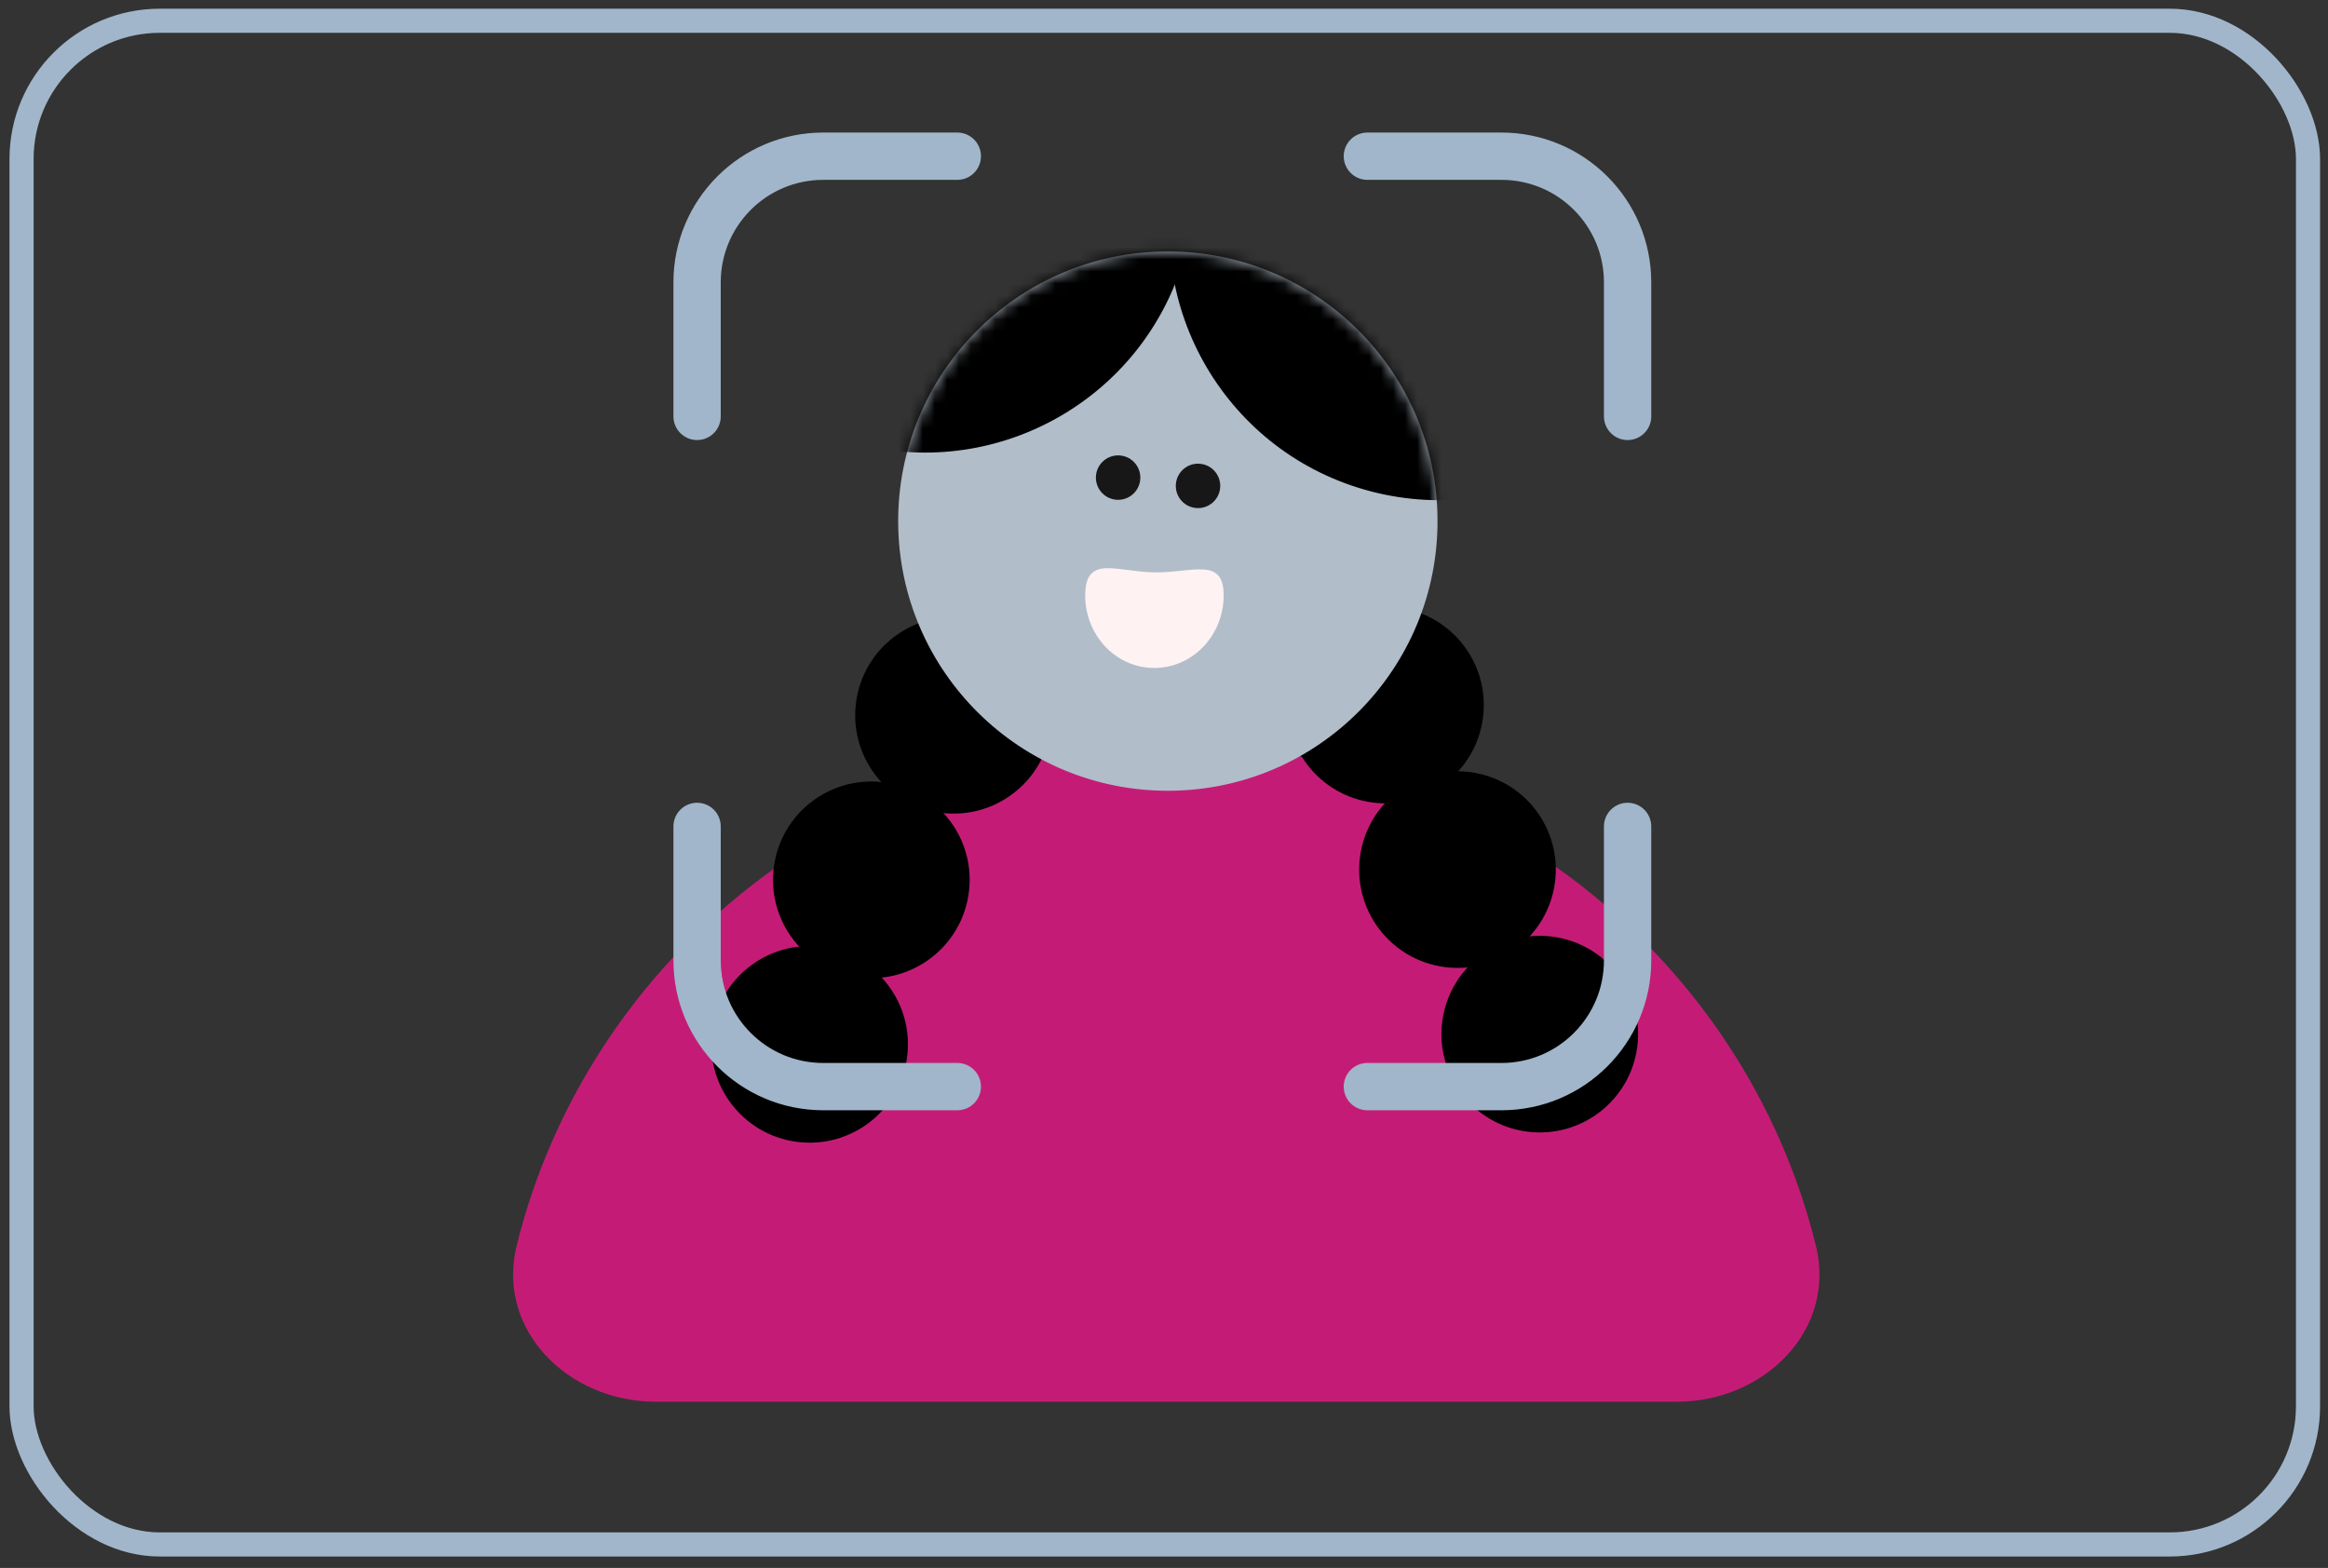
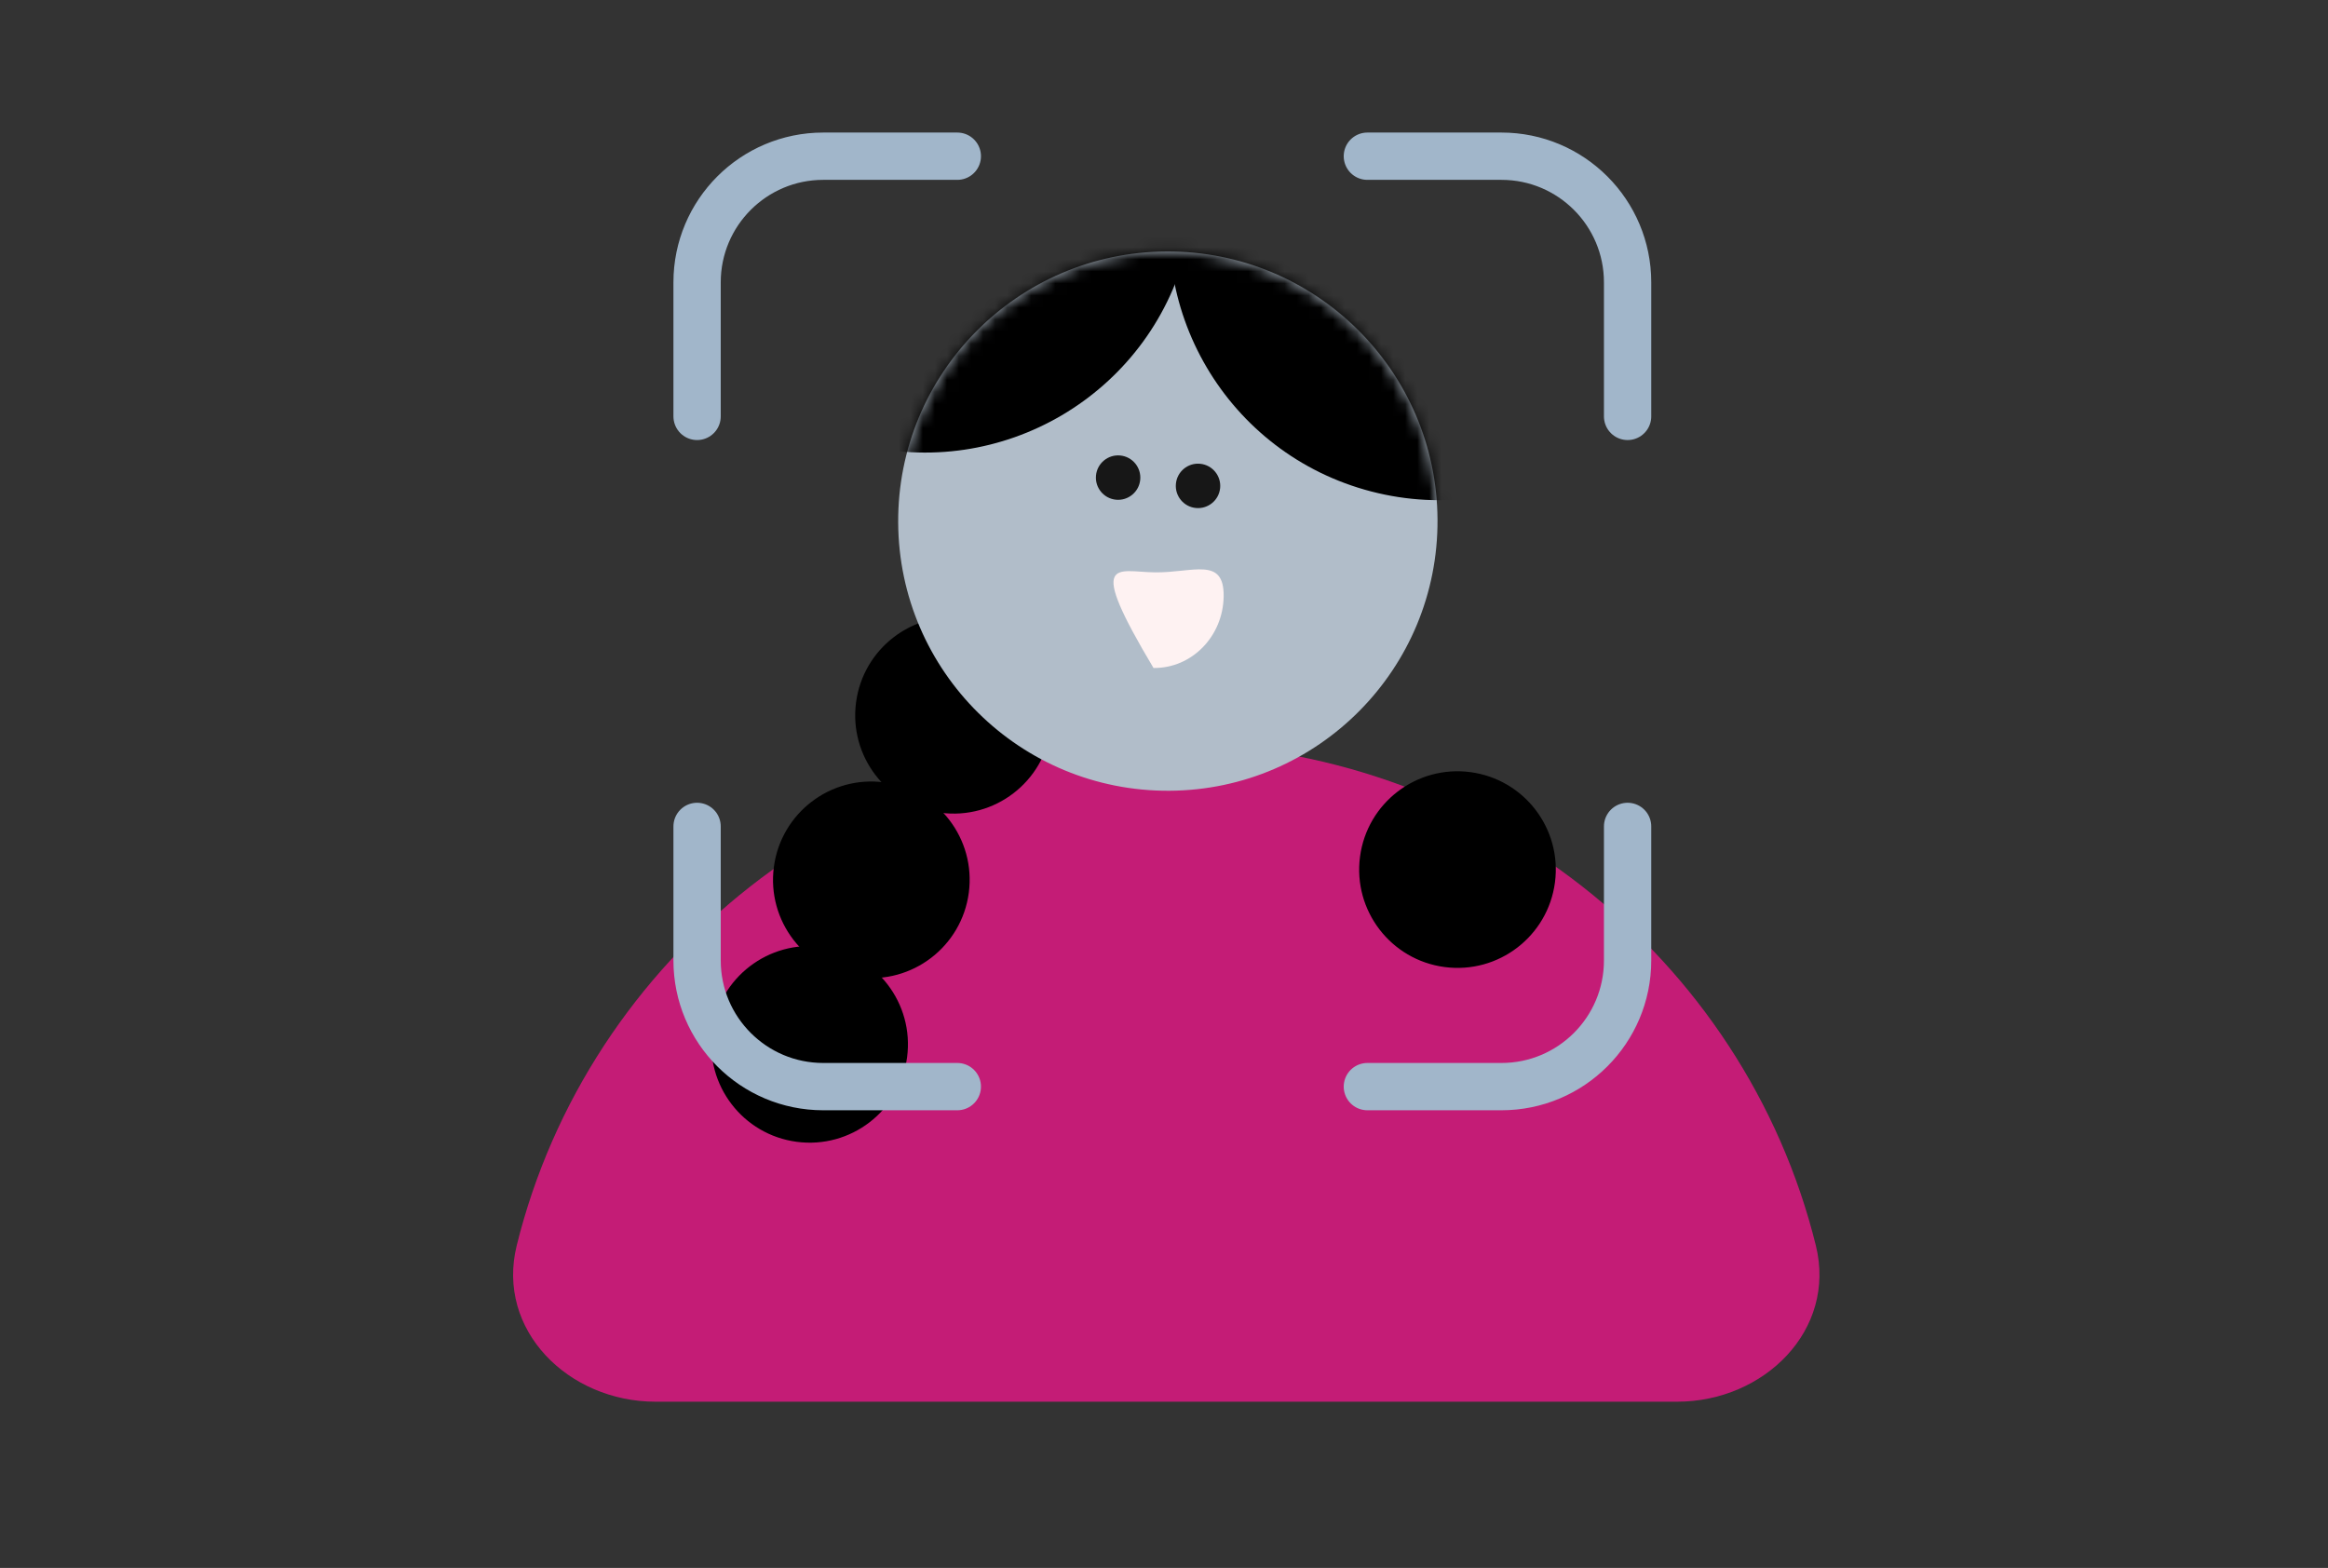
<svg xmlns="http://www.w3.org/2000/svg" width="193" height="130" viewBox="0 0 193 130" fill="none">
  <rect x="0" y="0" width="193" height="130" fill="#333333" stroke="none" />
-   <rect x="1.787" y="1.722" width="189.556" height="126.33" rx="11.459" stroke="#A1B6CA" stroke-width="2" />
  <path d="M96.689 61.648C70.613 61.648 48.743 79.38 42.838 103.266C41.105 110.276 47.121 116.217 54.343 116.217L139.036 116.217C146.257 116.217 152.274 110.276 150.541 103.266C144.636 79.38 122.766 61.648 96.689 61.648Z" fill="#C41C76" />
-   <ellipse cx="8.154" cy="8.154" rx="8.154" ry="8.154" transform="matrix(0.991 0.131 0.131 -0.991 118.504 92.753)" fill="black" />
  <circle cx="8.154" cy="8.154" r="8.154" transform="matrix(0.991 0.131 0.131 -0.991 111.682 79.111)" fill="black" />
-   <ellipse cx="8.154" cy="8.154" rx="8.154" ry="8.154" transform="matrix(0.991 0.131 0.131 -0.991 105.713 65.469)" fill="black" />
  <ellipse cx="8.154" cy="8.154" rx="8.154" ry="8.154" transform="matrix(-0.991 -0.131 0.131 -0.991 74.133 95.738)" fill="black" />
  <ellipse cx="8.154" cy="8.154" rx="8.154" ry="8.154" transform="matrix(-0.991 -0.131 0.131 -0.991 79.25 82.096)" fill="black" />
  <circle cx="79.053" cy="59.303" r="8.154" transform="rotate(-172.486 79.053 59.303)" fill="black" />
  <circle cx="96.819" cy="43.206" r="22.357" transform="rotate(-0.313 96.819 43.206)" fill="#B1BDC9" />
  <ellipse cx="1.841" cy="1.841" rx="1.841" ry="1.841" transform="matrix(0.996 0.094 -0.094 0.996 91.035 37.592)" fill="#171717" />
  <ellipse cx="1.841" cy="1.841" rx="1.841" ry="1.841" transform="matrix(0.996 0.094 -0.094 0.996 97.66 38.279)" fill="#171717" />
  <mask id="mask0_1751_4639" style="mask-type:alpha" maskUnits="userSpaceOnUse" x="74" y="20" width="46" height="46">
    <circle cx="96.816" cy="43.206" r="22.357" transform="rotate(14.53 96.816 43.206)" fill="#C4C4C4" />
  </mask>
  <g mask="url(#mask0_1751_4639)">
    <ellipse cx="76.689" cy="15.162" rx="22.357" ry="22.357" transform="rotate(14.53 76.689 15.162)" fill="black" />
    <ellipse cx="119.302" cy="19.109" rx="22.357" ry="22.357" transform="rotate(14.53 119.302 19.109)" fill="black" />
  </g>
-   <path d="M101.446 49.442C101.403 52.763 98.799 55.423 95.63 55.383C92.46 55.342 89.925 52.617 89.968 49.295C90.01 45.974 92.562 47.414 95.731 47.455C98.901 47.495 101.488 46.12 101.446 49.442Z" fill="#FEF2F2" />
+   <path d="M101.446 49.442C101.403 52.763 98.799 55.423 95.63 55.383C90.01 45.974 92.562 47.414 95.731 47.455C98.901 47.495 101.488 46.12 101.446 49.442Z" fill="#FEF2F2" />
  <path d="M79.365 12.951H68.251C62.474 12.951 57.791 17.634 57.791 23.411V34.524" stroke="#A1B6CA" stroke-width="3.922" stroke-linecap="round" stroke-linejoin="round" />
  <path d="M134.934 34.524L134.934 23.411C134.934 17.634 130.251 12.951 124.474 12.951L113.36 12.951" stroke="#A1B6CA" stroke-width="3.922" stroke-linecap="round" stroke-linejoin="round" />
  <path d="M57.791 68.519L57.791 79.633C57.791 85.409 62.474 90.093 68.251 90.093L79.365 90.093" stroke="#A1B6CA" stroke-width="3.922" stroke-linecap="round" stroke-linejoin="round" />
  <path d="M113.36 90.093L124.474 90.093C130.251 90.093 134.934 85.409 134.934 79.633L134.934 68.519" stroke="#A1B6CA" stroke-width="3.922" stroke-linecap="round" stroke-linejoin="round" />
</svg>